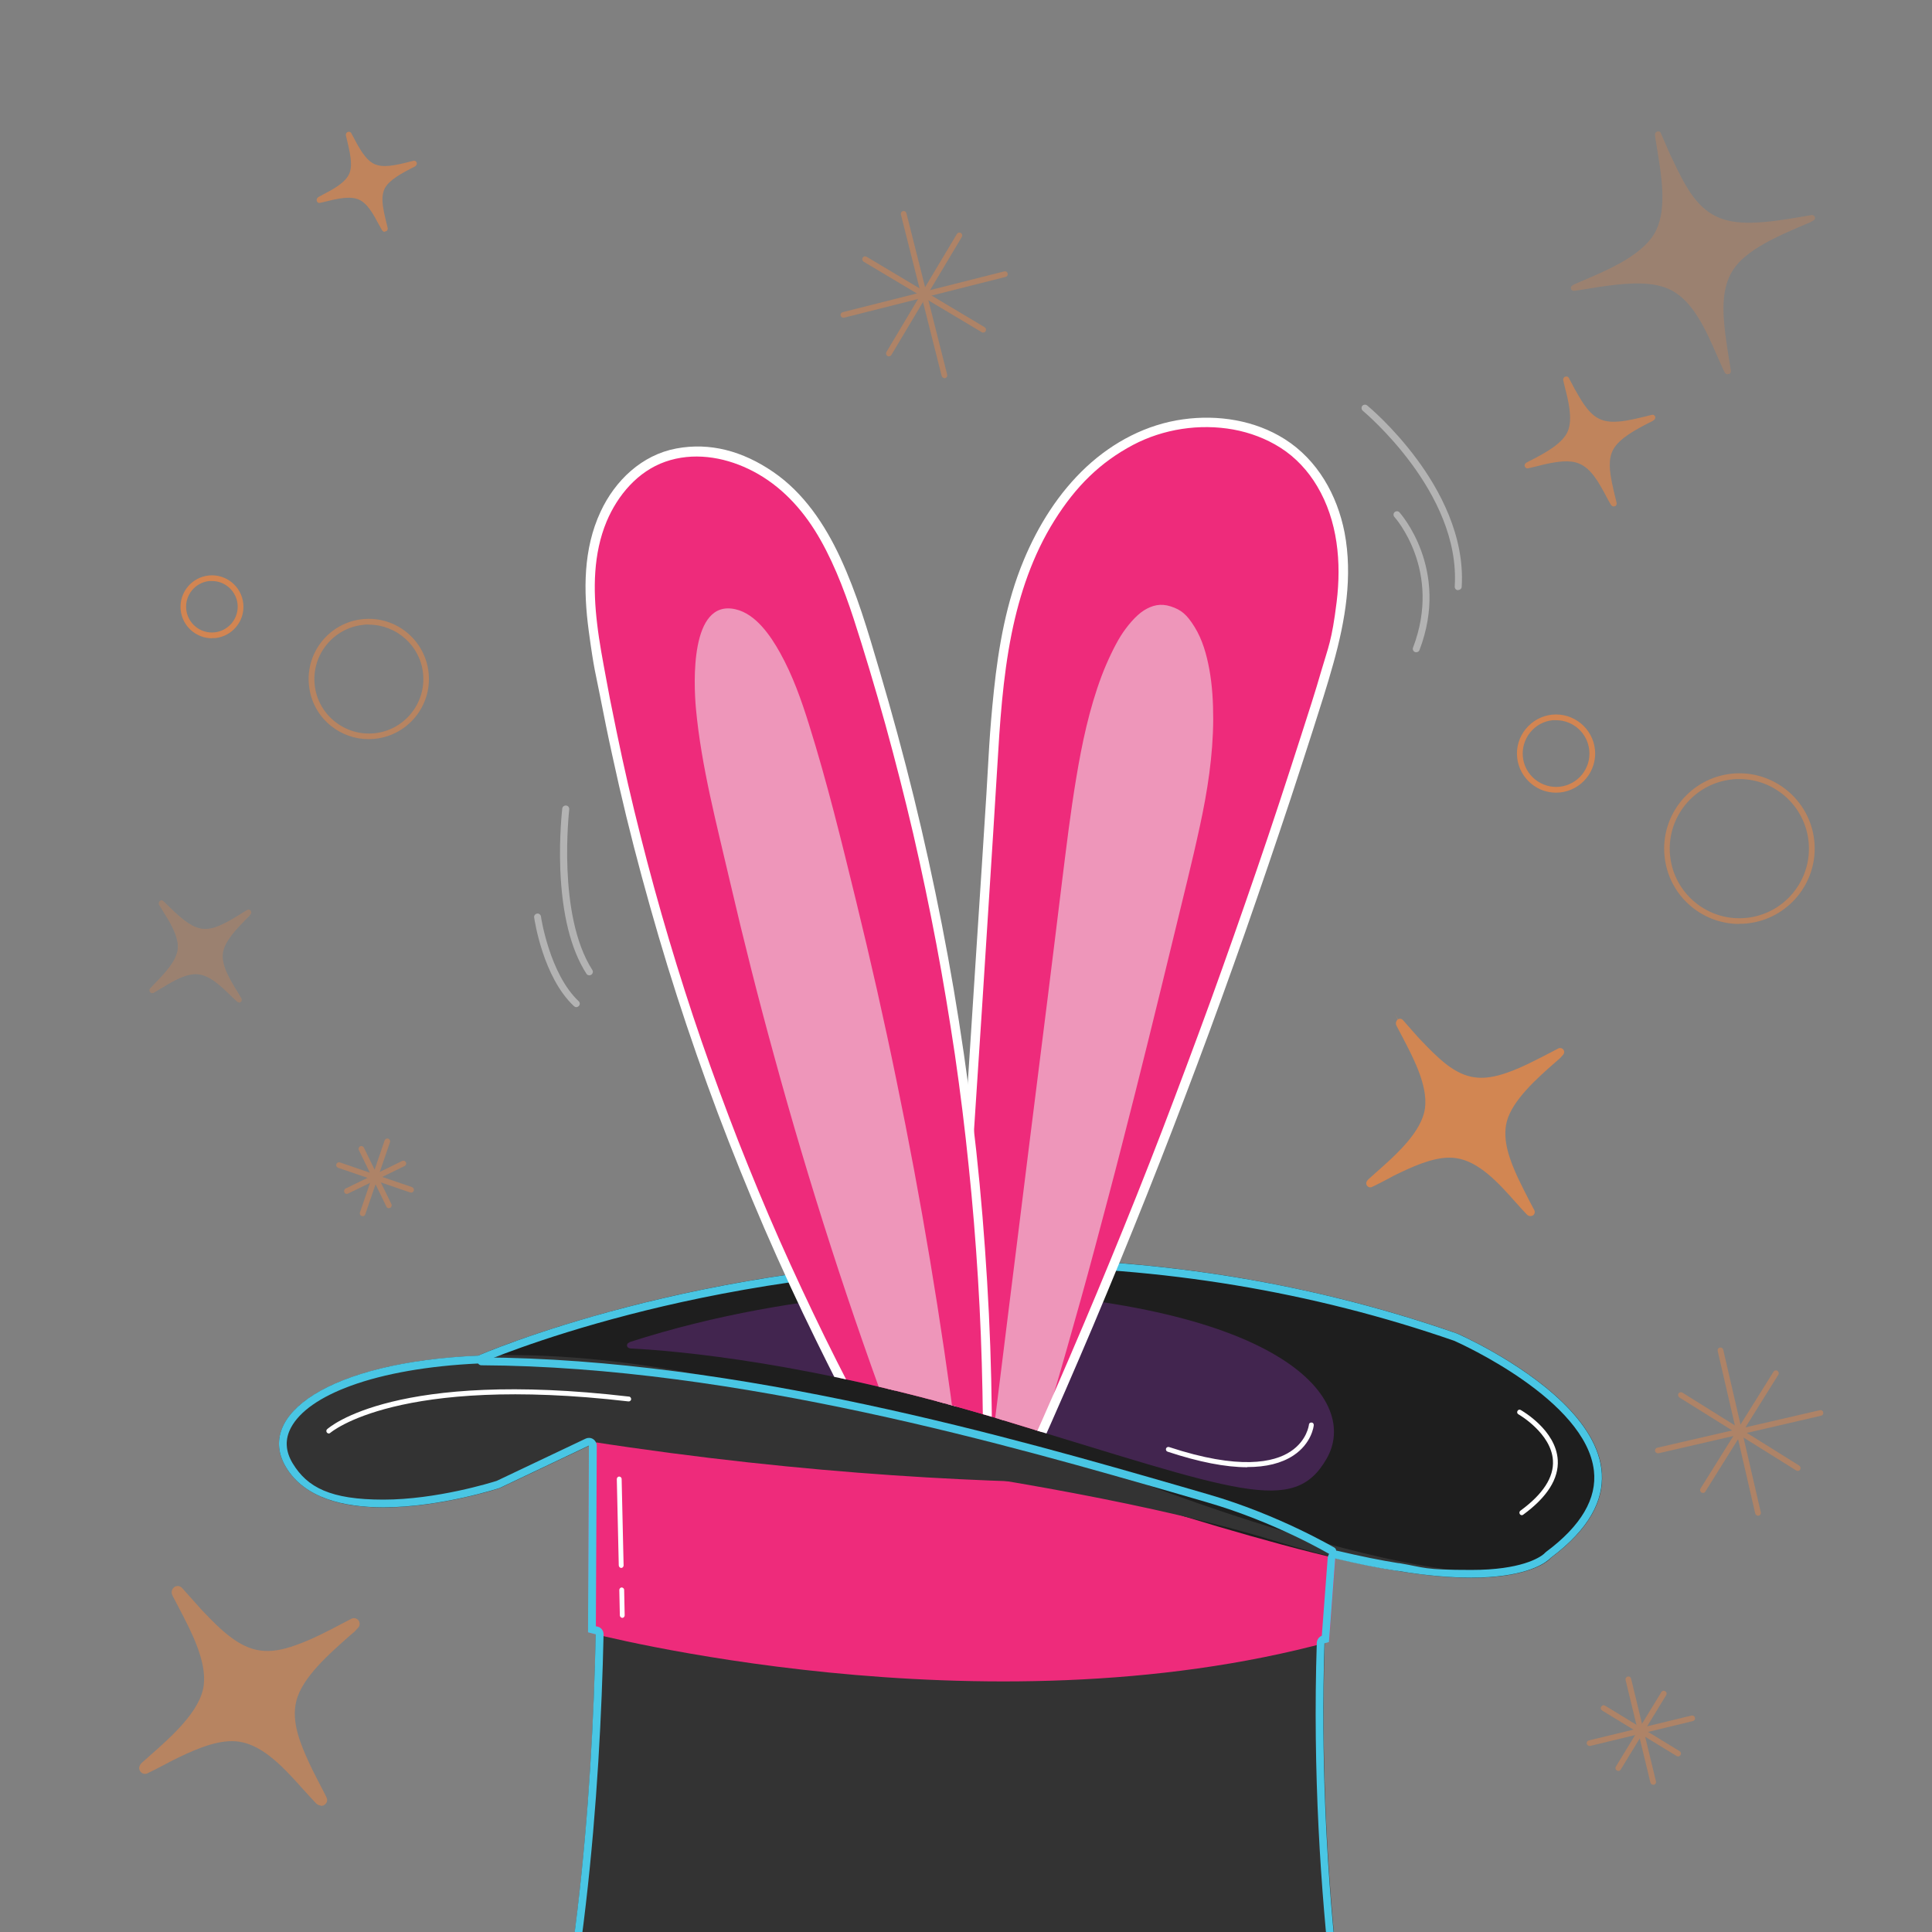
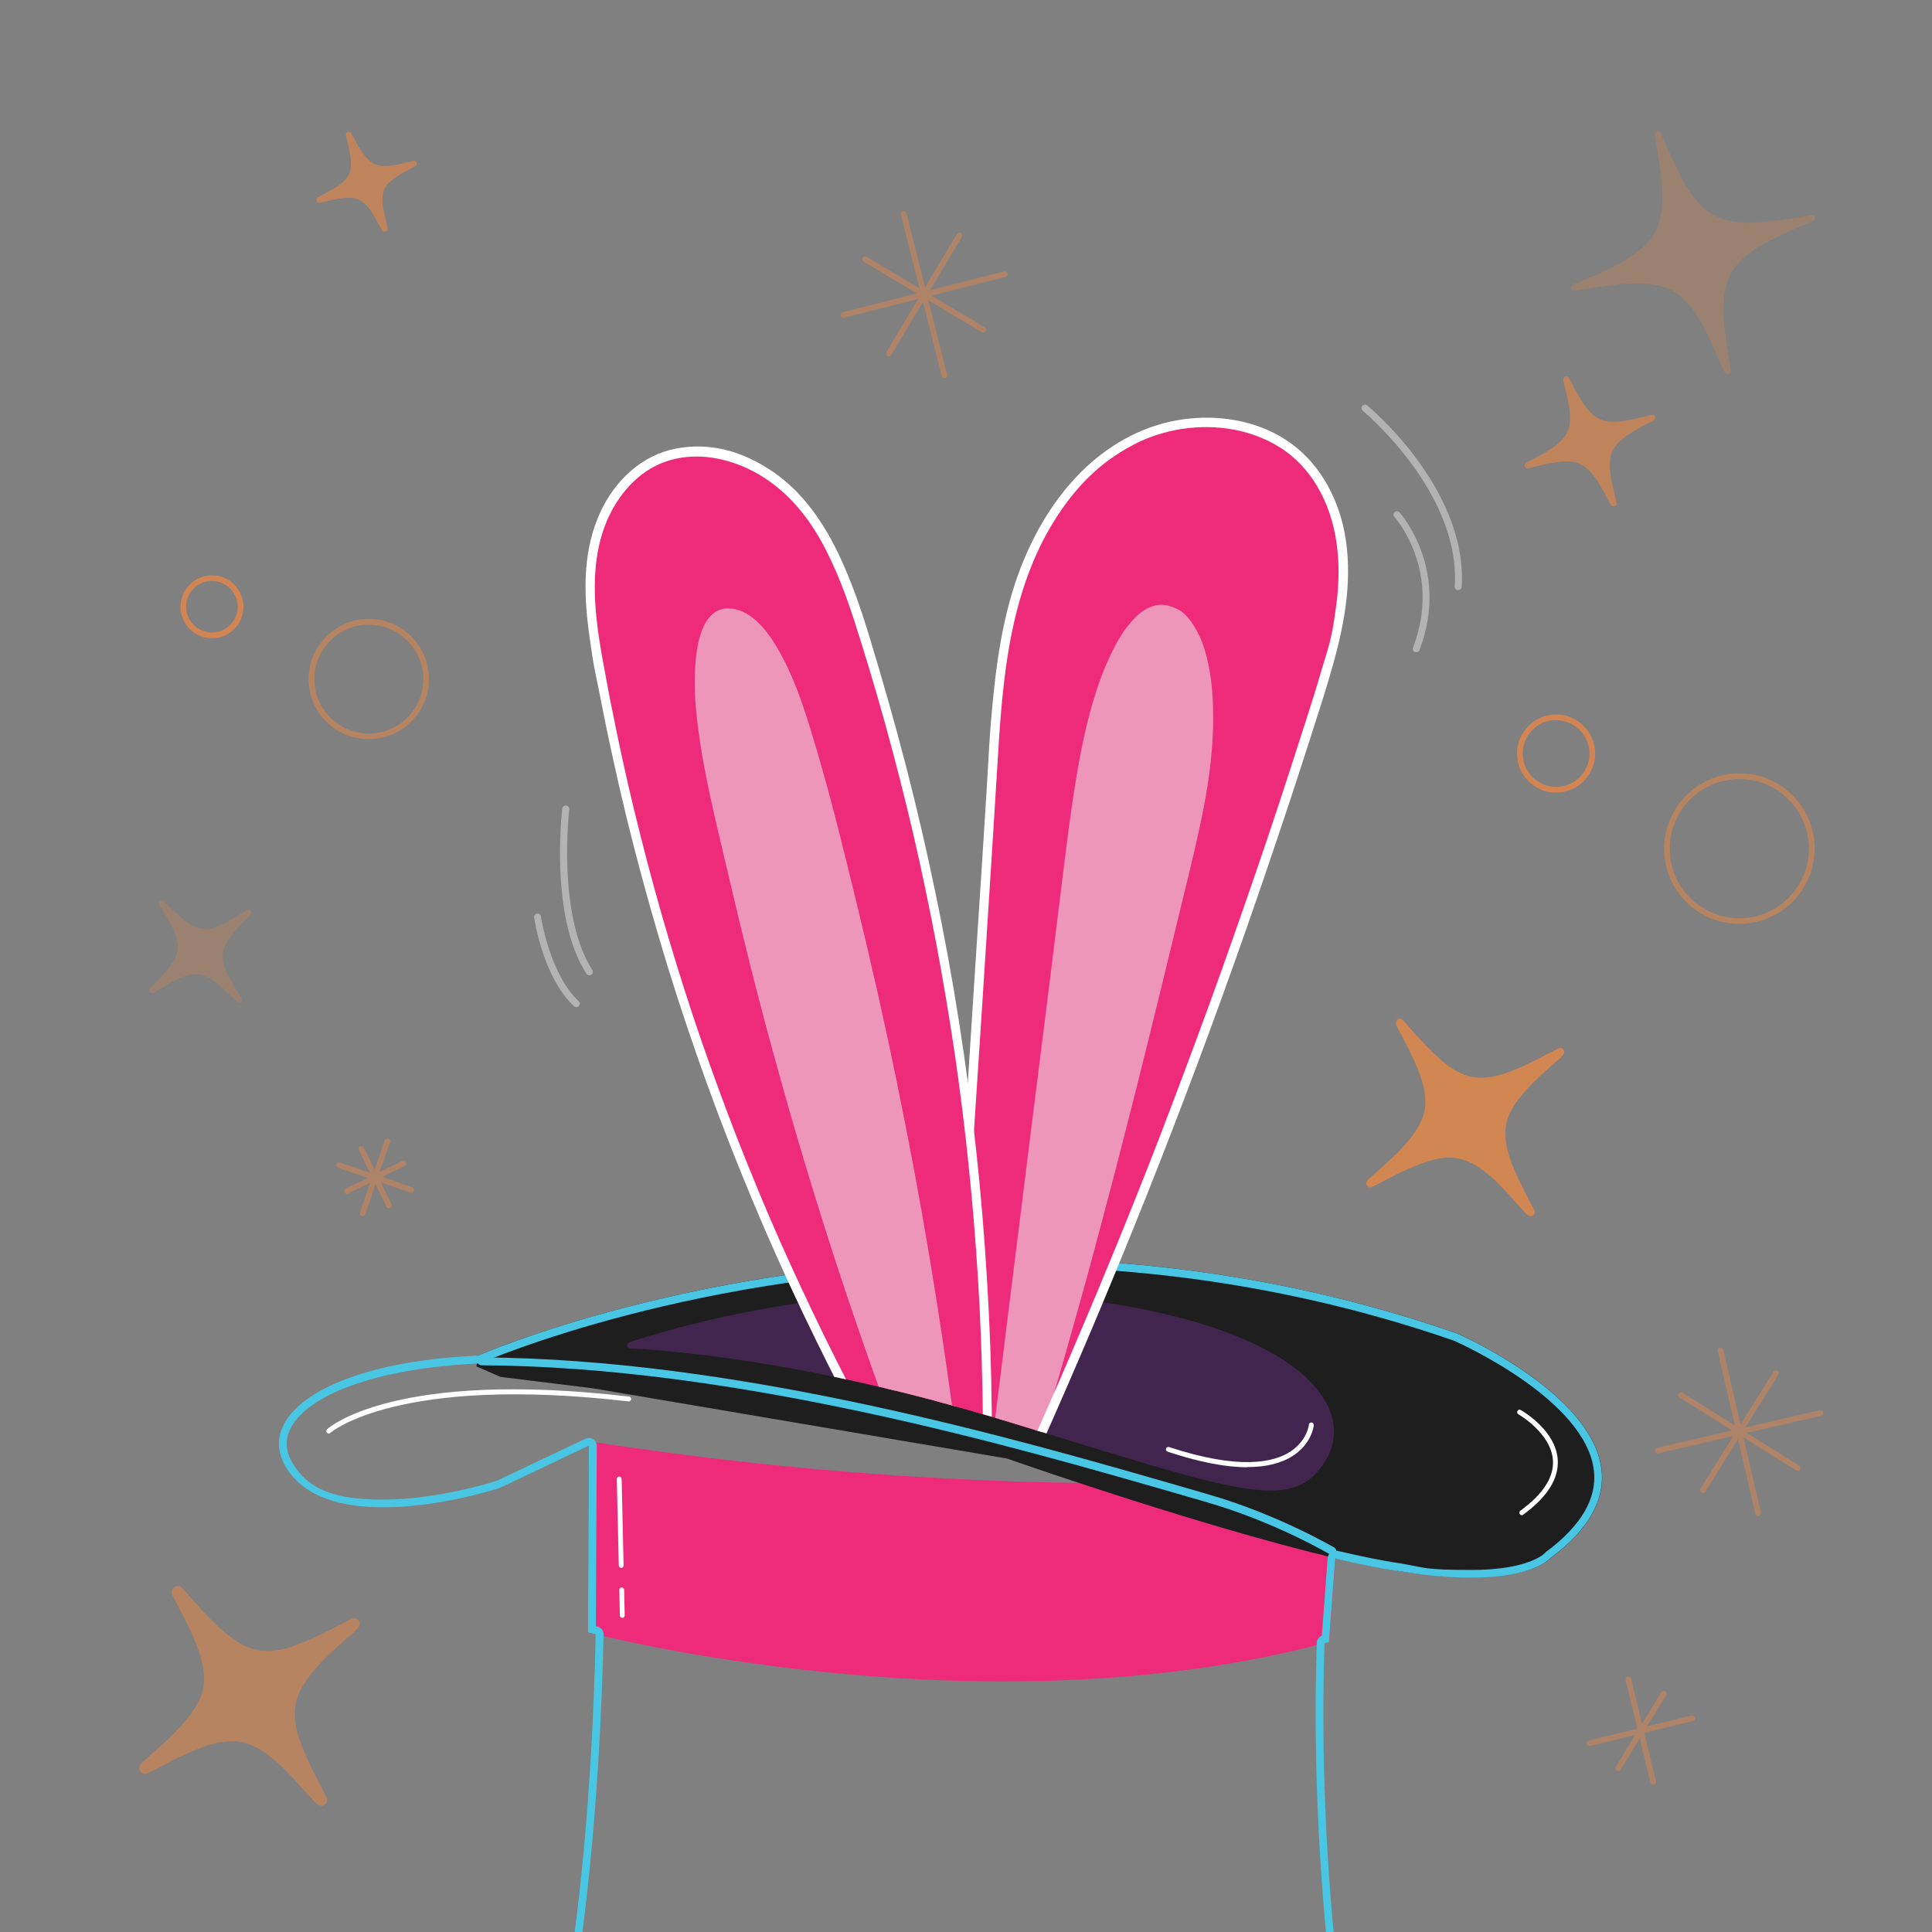
<svg xmlns="http://www.w3.org/2000/svg" id="Bunny_Ears" version="1.1" viewBox="0 0 1080 1080">
  <rect x="0" y="0" width="1080" height="1080" fill="#808080" stroke="none" />
  <defs>
    <style>
      .st0 {
        fill: none;
      }

      .st1 {
        fill: #1e1e1e;
      }

      .st2 {
        fill: url(#radial-gradient);
        opacity: .6;
      }

      .st3 {
        fill: #ee2b7b;
      }

      .st4 {
        clip-path: url(#clippath-1);
      }

      .st5 {
        clip-path: url(#clippath-2);
      }

      .st6 {
        fill: #fff;
      }

      .st7 {
        fill: #ee96ba;
      }

      .st8 {
        opacity: .9;
      }

      .st9 {
        opacity: .8;
      }

      .st10 {
        opacity: .7;
      }

      .st11 {
        opacity: .4;
      }

      .st12 {
        opacity: .6;
      }

      .st13 {
        opacity: .5;
      }

      .st14 {
        opacity: .3;
      }

      .st15 {
        fill: #42254f;
      }

      .st16, .st17, .st18, .st19 {
        fill: #f28740;
      }

      .st17 {
        opacity: .9;
      }

      .st18 {
        opacity: .9;
      }

      .st19 {
        opacity: .6;
      }

      .st20 {
        fill: #49c6e4;
      }

      .st21 {
        fill: #333;
      }

      .st22 {
        clip-path: url(#clippath);
      }
    </style>
    <clipPath id="clippath">
      <rect class="st0" x="-5" y="-5" width="1090" height="1090" />
    </clipPath>
    <clipPath id="clippath-1">
      <rect class="st0" x="52.5" y="-206.9" width="980.7" height="1736.5" />
    </clipPath>
    <radialGradient id="radial-gradient" cx="523.1" cy="1296" fx="523.1" fy="1296" r="697.3" gradientTransform="translate(0 988.6) scale(1 .2)" gradientUnits="userSpaceOnUse">
      <stop offset=".3" stop-color="#13152a" />
      <stop offset=".4" stop-color="#13152a" stop-opacity=".6" />
      <stop offset=".5" stop-color="#13152a" stop-opacity=".2" />
      <stop offset=".6" stop-color="#13152a" stop-opacity="0" />
    </radialGradient>
    <clipPath id="clippath-2">
      <path class="st0" d="M351.9,750.4c-2.2.7-1.7,3.3.6,3.4,26,1.3,102.2,7.9,207.9,40,131.9,40,162.8,53.7,181.2,21.6,7.8-13.5,184.1-424.1,113.6-561.7-96.7-188.8-303-139.8-562.4-122.5,0,0-38,222.7-15.9,402.6,13.3,107.9,111.8,204.6,74.8,216.6Z" />
    </clipPath>
  </defs>
  <g class="st22">
    <g>
      <g class="st4">
        <path class="st2" d="M1019.6,1246.7c-15.4-15.8-34.3-27.1-58.5-34.6-15.8-4.9-31.6-8.5-48.4-11.1-36.1-5.6-73.2-8.3-110-9.2-66.7-1.7-133.6,0-200.3.6-67.9.6-135.8,1.2-203.7,1.9-69.5.7-140.3-1.2-209.2,6.8-15,1.8-29.8,4.4-44.1,8.2-9.1,2.4-17,5.5-23.7,9.6-8.7-3.3-18.2-5.3-28.1-5-15.8.5-34.5,4.3-44.9,13.8-15.2,13.9-28.1,27.1-35.8,44.2-8.5,18.8-5.6,40.9,7.9,58,22.1,27.9,64.4,36.1,104,43,67.8,11.8,137.4,18.7,206.8,22.7,131.7,7.6,264.5,5,396.5,3.6,61.3-.6,125.8.4,184.8-13.8,33.2-8,66.7-20.3,91.6-38.7,19.7-14.6,31-32.5,33.3-53,1.8-16-5.7-34.2-18.3-47.1Z" />
        <g>
          <g>
-             <path class="st21" d="M330,755.7s20.7,279.4-38.6,467.9c-43.9,139.3,249.8,114.9,406,92.7,47-6.7,78.3-52.2,68.4-99-16.2-76.4-39.2-240.4-16.2-408.6" />
            <path class="st3" d="M329.2,805.7c246.9,38.3,420.9,18.1,420.9,18.1l-7.1,94c-194.2,52.7-414.3-5.3-414.3-5.3l.5-106.8Z" />
            <path class="st1" d="M267.3,757.8s257.3-113.3,547.2-12.4c0,0,139.6,60.5,52.5,125.4,0,0-14.4,18.4-86,7.2-71.6-11.2-218.2-62.7-218.2-62.7l-231.2-39.2-51.8-6.4-13.5-5.9,1-6Z" />
-             <path class="st21" d="M279.3,831.9s-93.8,30.8-119.4-11.7c-17.9-29.7,26-60.6,115.3-62.6,38.1-.9,84.3,3.5,137.6,15.4,0,0,140.5,26.3,212.2,50.9,0,0,202.6,80.5,242,47,0,0-24.4,30.5-154.5-9.6-130-40.2-365.5-61.5-365.5-61.5l-67.7,32.1Z" />
            <path class="st15" d="M351.9,750.4c-2.2.7-1.7,3.3.6,3.4,26,1.3,102.2,7.9,207.9,40,131.9,40,162.8,53.7,181.2,21.6,18.4-32-21.4-86.5-197.4-94.1,0,0-93.9-2.9-192.4,29Z" />
            <path class="st6" d="M706.2,1144.7c-.7,0-1.3-.5-1.3-1.2-2.5-19.6-2-27.9-2-28.3,0-.7.7-1.3,1.4-1.3.7,0,1.3.7,1.3,1.4,0,0-.4,8.5,2,27.8,0,.7-.4,1.4-1.2,1.5,0,0-.1,0-.2,0Z" />
            <path class="st6" d="M644.8,1288.2c-.7,0-1.3-.5-1.4-1.2,0-.7.5-1.4,1.2-1.5,32.6-3.1,55.1-14.5,66.7-33.8,19.7-32.7,1.6-77.5,1.4-77.9-.3-.7,0-1.5.7-1.8.7-.3,1.5,0,1.8.7.2.5,18.8,46.5-1.6,80.4-12.1,20.1-35.2,31.9-68.8,35.1,0,0,0,0-.1,0Z" />
            <path class="st6" d="M585.8,1291.5c-.7,0-1.3-.6-1.4-1.3,0-.8.6-1.4,1.3-1.4,7-.3,14.1-.6,21.1-1,.8,0,1.4.5,1.4,1.3,0,.7-.5,1.4-1.3,1.4-7.1.4-14.2.7-21.2,1h0Z" />
            <path class="st6" d="M530.5,1292.6c-63.7,0-108.5-4.8-136.4-9.2-36.6-5.8-52.4-12.2-53.1-12.5-.7-.3-1-1.1-.7-1.8.3-.7,1.1-1,1.8-.7.6.3,65.4,25.9,230.7,20.8.8,0,1.4.6,1.4,1.3,0,.7-.6,1.4-1.3,1.4-15,.5-29.1.7-42.4.7Z" />
            <path class="st6" d="M183.8,801.3c-.4,0-.7-.1-1-.4-.5-.6-.5-1.4,0-1.9,1.5-1.4,38.6-33.5,168.8-18.3.7,0,1.3.8,1.2,1.5,0,.7-.8,1.3-1.5,1.2-129-15-166.3,17.3-166.7,17.6-.3.2-.6.4-.9.4Z" />
            <path class="st6" d="M850.7,847c-.4,0-.8-.2-1.1-.6-.4-.6-.3-1.5.3-1.9,12.6-9.2,18.8-18.7,18.2-28.1-.9-15.2-19.1-25.7-19.3-25.8-.7-.4-.9-1.2-.5-1.9.4-.7,1.2-.9,1.8-.5.8.5,19.7,11.2,20.7,28,.6,10.4-5.9,20.7-19.3,30.5-.2.2-.5.3-.8.3Z" />
            <path class="st6" d="M697.3,820.2c-12.2,0-27.1-2.9-44.6-8.7-.7-.2-1.1-1-.9-1.7.2-.7,1-1.1,1.7-.9,39.4,13,58.7,8.6,67.9,2.5,9.3-6.1,10.3-14.9,10.3-15,0-.7.7-1.3,1.5-1.2.7,0,1.3.7,1.2,1.5,0,.4-1.1,10.2-11.5,17-6.6,4.3-15.1,6.4-25.7,6.4Z" />
          </g>
          <g>
            <path class="st20" d="M562.3,708c87,0,171.3,14,250.6,41.5,3.6,1.6,73.6,33.1,78.1,72.6,1.8,15.5-7.1,30.8-26.6,45.3-.4.3-.5.4-.8.7,0,0-.3.3-.6.6-2.5,2.1-12.9,8.9-40.4,8.9s-25.5-1.3-40.5-3.8h-.2s-.2,0-.2,0c-9.5-1.5-21-3.8-34.1-6.9-.3,0-.7-.1-1-.1-.9,0-1.8.3-2.6.8-1,.8-1.7,1.9-1.8,3.2l-3.3,43.6c-1.6.6-2.7,2.2-2.8,3.9-4.7,145.2,18.2,266.2,25.4,299.9,4.5,21.3,0,43.7-12.4,61.5-12.4,17.8-31,29.2-52.3,32.2-99.5,14.1-169.4,17.1-210.5,17.1s-84.5-3.5-114.6-10.5c-34.4-7.9-58.1-20.4-70.3-37.1-11.2-15.2-13.1-33.7-5.9-56.6,31.3-99.3,40-224.1,41.9-311.2,0-2-1.3-3.8-3.3-4.3-.3,0-.7-.2-1-.2l.5-100.9c0-1.5-.8-2.9-2-3.7-.7-.5-1.5-.7-2.3-.7s-1.3.1-1.9.4l-49.7,23.6c-3.1,1-33.8,10.5-63.4,10.5s-42.5-6.8-50.7-20.3c-4.1-6.8-4.4-13.5-.9-20,4.8-9,16.3-17.1,33.3-23.3,18.8-6.9,43.5-11.2,71.5-12.5.5,0,1.1-.1,1.6-.4.3-.1,31.2-13.6,82.6-26.9,47.4-12.3,122.4-26.9,210.7-26.9M562.3,703.6c-171.9,0-295,54.2-295,54.2h0c-83.9,3.6-124.8,33.5-107.4,62.4,10.4,17.3,32.2,22.4,54.4,22.4,32.1,0,65-10.8,65-10.8l49.9-23.7-.5,104.4s1.5.4,4.3,1.1c-2,94.3-11.4,213.9-41.7,310-27.2,86.5,75.6,109.9,194.9,109.9s151.8-8.7,211.1-17.1c47-6.7,78.3-52.2,68.4-99-12.7-59.5-29.4-172.3-25.3-298.8.8-.2,1.7-.4,2.5-.7l3.5-46.7c12.6,3,24.3,5.4,34.4,6.9.1,0,.2,0,.4,0,16.6,2.8,30.2,3.8,41.2,3.8,28.3,0,39.7-7,43.2-9.9.9-.7,1.3-1.2,1.3-1.2,87.1-64.9-52.5-125.4-52.5-125.4-89.3-31.1-175.6-41.8-252.1-41.8h0Z" />
            <path class="st6" d="M347.3,876.5c-.7,0-1.3-.6-1.4-1.3l-1.1-48.4c0-.7.6-1.4,1.3-1.4.7,0,1.4.6,1.4,1.3l1.1,48.4c0,.7-.6,1.4-1.3,1.4h0Z" />
            <path class="st6" d="M347.9,904.4c-.7,0-1.3-.6-1.4-1.3l-.3-14.3c0-.7.6-1.4,1.3-1.4.7,0,1.4.6,1.4,1.3l.3,14.3c0,.7-.6,1.4-1.3,1.4h0Z" />
            <path class="st20" d="M744.7,869.3c-.4,0-.8,0-1.1-.3-.3-.2-30.7-18.2-69.2-29.3-4.8-1.4-9.7-2.8-14.8-4.3-92.5-26.7-247.3-71.5-390.5-72.2-1.2,0-2.2-1-2.2-2.2,0-1.2,1-2.2,2.2-2.2h0c143.7.7,298.9,45.5,391.7,72.3,5.1,1.5,10.1,2.9,14.8,4.3,39.1,11.3,70,29.6,70.3,29.7,1,.6,1.4,2,.7,3-.4.7-1.1,1.1-1.9,1.1Z" />
          </g>
        </g>
      </g>
      <g class="st5">
        <g>
          <path class="st3" d="M530.8,805.4c4.8-79.2,19.2-296.6,24-375.8,2.1-34.8,4.3-70.1,15.2-103.2,10.9-33.1,31.8-64.4,62.8-80.3,31-16,72.8-13.2,96.7,12.2,16,17,22.1,41.5,21.4,64.9-.7,23.4-7.6,46.1-14.6,68.4-45.3,144.1-97.2,282.9-159.1,420.6l-46.4-6.8Z" />
          <g>
            <path class="st7" d="M557.2,807.1c8.2-66.8,31.2-249.9,39.4-316.7,3.6-29.3,7.3-59.1,13.9-85.8,6.6-26.7,16.6-50.6,28.9-60.1,12.3-9.5,26.9-1.6,33.3,23.2,4.3,16.6,4.4,38.3,2.3,58.1-2.2,19.8-6.5,38.2-10.8,56.3-27.9,116.6-53.6,221.2-86.9,330.2l-20-5.2Z" />
            <path class="st7" d="M559.4,807.1c2.5-20.6,5.1-41.2,7.7-61.8,3.4-27.3,6.8-54.5,10.2-81.8,3.5-28.1,7-56.2,10.5-84.3,2.9-23.6,5.9-47.1,8.8-70.7,4-32.3,7.3-64.8,14.4-96.6,3.9-17.5,8.9-35.3,17.9-50.9,4.8-8.4,13.5-21.3,24.8-17.6,5.5,1.8,9.3,6.9,11.9,11.7,3.9,7.3,5.9,15.7,7,23.9,2.8,19.1,1.5,38.9-1.4,57.9s-8,39.3-12.7,58.7c-4.8,20-9.6,39.9-14.5,59.8-9.4,38.4-19,76.7-29.1,114.9-10,38-20.5,75.9-31.7,113.5-2.7,9.2-5.5,18.5-8.3,27.7l2.7-1.6c-6.7-1.7-13.4-3.5-20-5.2s-4,3.6-1.2,4.3c6.7,1.7,13.4,3.5,20,5.2s2.4-.4,2.7-1.6c5.8-19.1,11.5-38.3,17-57.6s10.8-38.1,15.9-57.3,10.3-38.5,15.2-57.8c5-19.4,9.9-38.9,14.7-58.3,4.9-19.9,9.8-39.8,14.6-59.7,4.8-20,9.9-39.9,14.2-59.9,4.3-19.7,7.4-39.7,7.5-59.9,0-9.4-.5-18.9-2.2-28.1-1.5-8.1-3.8-16.4-8.2-23.5s-7.5-9.6-13.3-11.5-10.5-.6-15,2.2-9.6,8.9-13,14.3-7.8,14.7-10.7,22.4c-6.9,18.4-11,37.8-14.2,57.2-3.2,19.1-5.5,38.4-7.9,57.6s-2.3,19-3.5,28.5c-1.5,11.8-2.9,23.7-4.4,35.5-1.7,13.5-3.4,27-5.1,40.6-1.8,14.3-3.6,28.7-5.4,43s-3.6,28.9-5.4,43.4-3.5,27.7-5.2,41.6-3.1,25.2-4.7,37.8c-1.3,10.5-2.6,21-3.9,31.4s-1,8.2-1.5,12.4,1.1,2.2,2.2,2.2,2.1-1,2.2-2.2Z" />
          </g>
          <path class="st6" d="M533.4,805.4c.7-11.9,1.5-23.8,2.2-35.7s1.9-30.1,2.9-45.2c1.1-17.2,2.2-34.4,3.3-51.7,1.2-18.4,2.4-36.7,3.6-55.1,1.2-18.3,2.4-36.6,3.6-54.9s2.2-34.5,3.3-51.7c1-15.2,1.9-30.3,2.9-45.5.7-11.9,1.5-23.8,2.2-35.6,1.5-25.4,3.1-50.9,8.1-75.8,4.5-22.2,11.8-43.9,23.9-63.2s25.7-32.6,44-42.3c16.9-8.9,37.1-12,56-8.6,9.3,1.7,18.4,5.1,26.4,10.2,8.5,5.4,15.4,12.9,20.5,21.5,11.5,19.3,13.6,42.6,10.9,64.6s-4.8,25.6-8.4,38c-3.6,12.5-7.6,24.8-11.6,37.2-8,24.9-16.1,49.7-24.6,74.4-8.4,24.5-17,49-25.8,73.3-8.9,24.4-18,48.7-27.3,73-9.3,24.2-18.9,48.2-28.8,72.2-9.9,24.1-20.1,48.1-30.5,72-5,11.5-10.1,23-15.3,34.5l3-1.2c-13.6-2-27.2-4-40.7-6s-3.8-.6-5.7-.8-2.8.3-3.2,1.8.4,3,1.8,3.2c13.6,2,27.2,4,40.7,6s3.8.6,5.7.8,2.5,0,3-1.2c10.8-24,21.3-48.2,31.6-72.5,10.2-24.2,20.2-48.5,29.9-72.9,9.7-24.3,19.1-48.8,28.3-73.3,9.2-24.5,18.1-49.2,26.8-73.9,8.7-24.9,17.2-49.9,25.5-74.9,4.1-12.5,8.2-25.1,12.2-37.6,4-12.6,8.1-25.1,11.6-37.8,6.6-23.7,10.9-48.6,6.2-73.1-4.1-20.9-15.1-40.5-33.4-52.1-16.7-10.6-37.4-13.8-56.8-11.1-20.4,2.8-39,12.6-54,26.5-15.6,14.5-27.1,32.9-35.2,52.4-9.6,23.1-14,48-16.6,72.7s-3,38.7-4.2,58-1.7,27.2-2.6,40.8-2.1,32.8-3.2,49.2c-1.2,18.1-2.3,36.2-3.5,54.2-1.2,18.7-2.4,37.3-3.6,56-1.2,18.1-2.3,36.2-3.5,54.4s-2.1,33-3.2,49.4-1.7,27.5-2.6,41.2-.7,10.7-1,16,5,3.4,5.2,0Z" />
          <path class="st3" d="M551.9,807.8c.2-153.9-23.3-307.8-69.6-454.6-8.7-27.5-18.7-55.7-38.7-76.5-20-20.8-52.8-32-78.5-18.9-19,9.6-30.4,30.4-33.8,51.4-3.4,21-.1,42.5,3.7,63.4,27.4,150.6,78.1,294.9,151.4,429.2l65.5,6Z" />
          <g>
            <path class="st7" d="M530.8,805.4c-16.3-126.9-41.4-250.8-75-373.9-6.3-23.1-13.2-46.8-23.2-64.7-10-18-23.9-28.6-32.5-19-6.3,7.1-8.5,23.8-7.6,40.9.9,17.2,4.5,35,8.2,52.4,26.7,125.3,61.7,246.5,104.5,360.4l25.7,3.8Z" />
            <path class="st7" d="M534.8,805.4c-8.7-67.6-19.9-134.9-33.7-201.6-6.9-33.7-14.5-67.3-22.7-100.8-8-32.7-16-65.6-26.1-97.8-4.3-13.8-9.2-27.7-16.3-40.4-5.3-9.5-13.5-21.6-24.8-24.2-25.6-5.9-23.4,41.6-22.2,55.2,3,32.7,11.7,65.2,19.1,97.2,7.6,32.7,15.8,65.2,24.7,97.5,19.6,71.7,42.4,142.6,68.5,212.2.5,1.2,1.4,2.6,2.8,2.8,8.6,1.3,17.1,2.5,25.7,3.8s7.2-6.9,2.1-7.7c-8.6-1.3-17.1-2.5-25.7-3.8l2.8,2.8c-44-117.2-78.5-238-104.5-360.4-3.3-15.4-6.5-30.9-7.7-46.7s-2-28.8,4.4-40.2,20.6,3.7,25.1,10.8c8.1,12.5,13.2,26.9,17.6,41,9.6,30.1,17.1,61,24.7,91.6,7.7,31,14.9,62.2,21.5,93.4,15.1,71.3,27.4,143.1,36.7,215.4.6,5,8.6,5.1,7.9,0Z" />
          </g>
          <path class="st6" d="M554.5,807.8c0-24.5-.5-48.9-1.7-73.3-1.2-24.3-2.9-48.6-5.2-72.8-2.3-24.3-5.3-48.5-8.8-72.6-3.5-24.2-7.6-48.3-12.3-72.3-4.7-23.9-9.9-47.7-15.7-71.3-5.8-23.6-12.2-47.1-19.1-70.5s-12.6-43-22-63.3c-8.6-18.5-20.4-36.2-37.5-47.9s-35.3-16.6-54.1-13.1c-19.3,3.6-34.3,17.9-42.4,35.4-9.7,20.8-9.6,44.1-6.6,66.5s3.9,23.9,6.2,35.8c2.2,11.3,4.5,22.7,7,34,4.9,22.7,10.4,45.3,16.5,67.8s12.5,44.5,19.6,66.5c7.1,22,14.7,43.8,22.8,65.4,8.2,21.7,16.9,43.3,26.1,64.6,9.2,21.2,18.9,42.3,29.1,63s10.4,20.8,15.8,31.2,5.4,10.2,8.1,15.3,1.3,2.4,2,3.6,1.3,3.2,2.5,4.1,1.2.5,1.9.6c8.4.9,16.9,1.6,25.3,2.3s22.6,2.1,33.9,3.1c2,.2,4,.4,6,.6s2.6-1.3,2.6-2.6-1.2-2.5-2.6-2.6c-7.4-.7-14.8-1.4-22.2-2-11.7-1.1-23.5-2.2-35.2-3.2s-5.4-.5-8.1-.7l2.3,1.3c-9.6-17.5-18.8-35.3-27.6-53.2-8.8-18-17.3-36.1-25.4-54.4s-15.6-36.5-22.9-55c-7.2-18.5-14.1-37.2-20.6-56-6.5-18.8-12.5-37.7-18.2-56.8s-11-38.5-15.9-57.9c-4.9-19.3-9.4-38.8-13.4-58.3s-4-19.6-5.8-29.4c-1.9-10.3-3.9-20.6-5.1-31-2.3-19.2-2.2-39.2,5.3-57.2,6.2-14.7,17.4-28,32.8-33.4s32.1-2.8,46.4,4c15.6,7.4,27.8,19.6,37,34.1s16.3,32.5,21.9,49.7,12.2,39.2,17.7,59c5.6,20.3,10.8,40.7,15.6,61.2,4.7,20.4,9,40.9,12.9,61.5s7.3,41.3,10.4,62c3,20.7,5.6,41.5,7.7,62.3,2.2,20.9,3.9,41.9,5.2,63,1.3,20.9,2.1,41.9,2.5,62.8s.3,20.3.3,30.5c0,3.4,5.2,3.4,5.2,0Z" />
        </g>
      </g>
      <g class="st11">
        <path class="st6" d="M791.7,364.6c-.2,0-.5,0-.7-.1-1-.4-1.5-1.5-1.1-2.5,16.4-43-10.1-72.7-10.4-73-.7-.8-.7-2,.1-2.7.8-.7,2-.7,2.7.1.3.3,28.5,31.7,11.2,77-.3.8-1,1.2-1.8,1.2Z" />
        <path class="st6" d="M815.1,329.9s0,0-.1,0c-1.1,0-1.9-1-1.8-2.1,3.4-52.7-50.9-97.7-51.4-98.2-.8-.7-.9-1.9-.3-2.7.7-.8,1.9-.9,2.7-.3.6.5,14.2,11.7,27.7,29.9,12.5,16.8,27,42.9,25.2,71.5,0,1-.9,1.8-1.9,1.8Z" />
        <path class="st6" d="M329.4,545.2c-.6,0-1.3-.3-1.6-.9-8.7-13.5-13.6-33.2-14.6-58.4-.7-18.7,1.1-33.7,1.1-33.9.1-1.1,1.1-1.8,2.2-1.7,1.1.1,1.8,1.1,1.7,2.2,0,.6-6.9,58.8,12.9,89.7.6.9.3,2.1-.6,2.7-.3.2-.7.3-1,.3Z" />
        <path class="st6" d="M322.2,563c-.5,0-.9-.2-1.3-.5-17.4-16.2-22.1-48.3-22.3-49.6-.2-1.1.6-2,1.6-2.2,1.1-.2,2,.6,2.2,1.6,0,.3,4.8,32.1,21.1,47.4.8.7.8,2,0,2.7-.4.4-.9.6-1.4.6Z" />
      </g>
    </g>
  </g>
  <g class="st9">
    <g class="st14">
      <path class="st16" d="M1012.9,121.7l-2.3,1.3c-13.6,5.9-35.2,14.3-43.4,27.1-6.8,10.5-5.9,24.3-4.6,36.3.8,7.1,2.1,14.2,3.2,21.2-.4,0-.5-.3-.6-.6-7.3-15.3-14.6-38.4-30.8-46.5-10.4-5.2-24.5-3.9-35.8-2.5-6.4.8-12.7,2.1-19,2.9,0-.1.6-.5.8-.5,15.1-6.6,39.5-15.5,46.8-31.3,7.1-15.1,1.8-37.5-.6-53.4,0-.3-.1-.6.2-.8l5.4,12.4c3.5,7.3,6.9,14.8,11.5,21.6,9.1,13.2,19.3,17.4,35.1,17.1,11.4-.3,22.8-2.4,34-4.2Z" />
      <path class="st16" d="M965.8,209.2c-.6,0-1.4-.2-1.9-1.4-1.4-2.9-2.7-5.9-4.1-9.1-6.2-14.2-13.3-30.4-26-36.7-9.5-4.7-22.4-3.9-34.9-2.3-3.1.4-6.3.9-9.4,1.4-3.1.5-6.4,1.1-9.6,1.5-.8,0-1.5-.4-1.7-1.1-.5-1.5,1.2-2.2,1.7-2.5,1.6-.7,3.3-1.4,5.1-2.2,14.6-6.2,34.6-14.8,40.9-28.3,5.9-12.5,2.8-30.8.4-45.4-.4-2.5-.8-4.8-1.1-7.1-.3-1.5.5-2.2,1-2.4.4-.2.9-.2,1.3-.1s.8.5.9.9l5.4,12.4,1.2,2.4c3,6.4,6.2,13,10.2,18.9,8.4,12.1,17.9,16.7,33.8,16.4,9.5-.2,19.2-1.8,28.5-3.4,1.7-.3,3.5-.6,5.2-.9.8-.1,1.5.3,1.8,1.1.3.7,0,1.5-.7,1.9l-2.3,1.3s0,0-.1,0c-1,.4-2,.9-3.1,1.3-13.6,5.8-32.3,13.7-39.6,25.2-6.5,10.2-5.7,23.5-4.3,35.2.6,5,1.4,10.1,2.2,15,.3,2,.7,4.1,1,6.1,0,.4,0,.9-.3,1.2-.3.4-.7.6-1.1.6,0,0-.1,0-.2,0ZM915.1,155.2c7.3,0,14.2,1,20.1,3.9,13.6,6.8,20.9,23.2,27.3,37.8-.6-3.4-1.1-6.9-1.5-10.4-1.4-12.3-2.3-26.3,4.8-37.3,6.9-10.7,22.3-18.3,35.5-24-7.4,1.2-14.9,2.2-22.4,2.3-17.2.4-27.4-4.6-36.5-17.7-4.2-6.1-7.4-12.8-10.5-19.3l-1.2-2.5-.8-1.8c2.3,14.4,4.5,31.2-1.3,43.6-6.1,13.1-23.2,21.5-37.6,27.7,2.4-.4,4.8-.8,7.3-1.1,5.5-.7,11.2-1.2,16.6-1.2Z" />
    </g>
    <g class="st14">
      <path class="st16" d="M139,510l-.8,1c-5.2,5.3-13.5,13.3-14.9,20.8-1.1,6.2,1.9,12.3,4.8,17.6,1.7,3.1,3.7,6.1,5.5,9.2-.2,0-.3,0-.4-.1-6.3-5.7-14.1-15-23.1-15.6-5.8-.4-12.1,2.9-17,5.7-2.8,1.6-5.4,3.4-8.2,5,0,0,.2-.3.3-.4,5.7-5.9,15.3-14.7,15.6-23.4.4-8.3-6.4-17.7-10.5-24.6,0-.1-.2-.3,0-.4l4.8,4.7c3,2.7,6,5.5,9.4,7.8,6.7,4.4,12.3,4.4,19.5,1.2,5.2-2.3,10-5.5,14.9-8.5Z" />
      <path class="st16" d="M133.6,560.3c-.4,0-.9-.1-1.3-.6-1.2-1.1-2.4-2.2-3.6-3.4-5.5-5.3-11.7-11.3-18.5-11.7-5.1-.3-10.7,2.4-16.1,5.5-1.4.8-2.7,1.6-4,2.4-1.4.8-2.8,1.7-4.2,2.5-.7.4-1.5.2-2-.4-.2-.3-.9-1.3.4-2.5.6-.6,1.3-1.3,1.9-2,5.5-5.6,12.9-13.2,13.2-20.3.3-6.7-4.5-14.4-8.4-20.6-.7-1.1-1.3-2.1-1.9-3.1-.7-1.1-.1-2,0-2.2.3-.3.7-.6,1.1-.6.4,0,.9.1,1.2.5l5.8,5.6c2.6,2.4,5.3,4.8,8.2,6.7,6,3.9,10.9,4.2,18,1,4.3-1.9,8.4-4.5,12.4-7,.8-.5,1.5-.9,2.3-1.4.7-.4,1.5-.3,2,.3.5.6.5,1.4,0,2.1l-.8,1s0,0-.1.1l-1.2,1.2c-5.1,5.2-12.1,12.3-13.3,18.8-1,5.7,1.9,11.5,4.7,16.6,1.2,2.2,2.6,4.4,3.9,6.5.5.9,1.1,1.8,1.6,2.7.2.4.3.8.2,1.3s-.4.8-.8,1c-.1,0-.5.2-.9.2ZM109.3,541.3c.4,0,.7,0,1.1,0,6.1.4,11.5,4.3,16.3,8.6-3-5.5-6-11.8-4.9-18.4.9-4.9,4.4-9.9,8.3-14.3-1.7,1-3.5,1.9-5.3,2.6-8,3.6-14.1,3.2-21-1.3-2.3-1.5-4.4-3.2-6.3-4.9,2.9,5.2,5.3,10.8,5.1,16.2-.3,5.8-4.2,11.6-8.6,16.5,5-2.7,10.2-5.1,15.3-5.1Z" />
    </g>
    <g class="st10">
      <path class="st16" d="M923.7,233.4l-1.2.8c-7.1,3.7-18.3,9.2-22.2,16.4-3.2,6-2.1,13.3-.9,19.7.7,3.8,1.7,7.5,2.6,11.3-.2,0-.3-.1-.3-.3-4.6-7.9-9.5-20-18.5-23.6-5.8-2.3-13.3-1.1-19.3.2-3.4.7-6.7,1.7-10.1,2.4,0,0,.3-.3.4-.3,7.8-4.2,20.5-10,23.8-18.8,3.1-8.4-.7-20.2-2.6-28.7s-.1-.3,0-.4l3.4,6.4c2.2,3.8,4.3,7.7,7.1,11.1,5.5,6.7,11.1,8.5,19.6,7.7,6.1-.6,12.1-2.3,18.1-3.7Z" />
      <path class="st16" d="M902.1,283.1c-.5,0-1.2-.2-1.7-1.1-.9-1.5-1.7-3-2.6-4.7-3.9-7.3-8.3-15.5-15.2-18.2-5.1-2.1-11.9-1.1-18.4.3-1.6.3-3.3.8-4.9,1.2-1.7.4-3.4.8-5.1,1.2-.8.2-1.5-.3-1.8-1-.2-.4-.4-1.5,1.1-2.3.8-.5,1.7-.9,2.7-1.4,7.5-3.9,17.7-9.3,20.4-16.5,2.5-6.8.2-16.3-1.8-24-.3-1.3-.6-2.6-.9-3.8-.3-1.3.5-2,.8-2.1.4-.2.8-.3,1.3-.2.4.1.8.4,1,.8l3.4,6.4.7,1.2c1.9,3.3,3.8,6.7,6.2,9.6,4.9,6,9.8,7.9,18.2,7.1,5-.5,10.1-1.8,15.1-3,.9-.2,1.8-.5,2.8-.7.8-.2,1.5.2,1.8.9.3.7,0,1.5-.6,2l-1.2.8s0,0-.1,0l-1.6.8c-7,3.6-16.5,8.6-19.9,14.9-3,5.5-1.9,12.5-.7,18.6.5,2.6,1.2,5.3,1.8,7.9.3,1.1.5,2.2.8,3.3.1.4,0,.9-.2,1.3s-.6.6-1.1.7c0,0-.2,0-.3,0ZM875.6,254.7c2.9,0,5.7.4,8.3,1.4,6.3,2.5,10.6,8.6,14.1,14.9,0-.1,0-.3,0-.4-1.3-6.6-2.4-14.3,1.1-20.7,2.6-4.9,8.2-8.9,13.8-12.2-2.3.5-4.7.9-7,1.1-9.4,1-15.5-1.4-21-8.2-2-2.5-3.7-5.1-5.2-7.8,1.4,6.5,2.1,13.3,0,18.9-2.3,6.1-8.5,10.7-14.8,14.4,3.6-.7,7.3-1.3,10.8-1.3Z" />
    </g>
    <g class="st10">
      <path class="st16" d="M231.5,91.6l-.9.6c-5.4,2.8-13.8,6.9-16.8,12.4-2.4,4.5-1.6,10.1-.7,14.9s1.3,5.7,2,8.5c-.2,0-.2-.1-.3-.2-3.5-6-7.2-15.1-14-17.9-4.4-1.8-10.1-.8-14.6.1-2.6.5-5.1,1.3-7.6,1.8,0,0,.2-.2.3-.2,5.9-3.2,15.5-7.6,18-14.2,2.4-6.4-.5-15.3-2-21.7,0-.1,0-.2,0-.3l2.6,4.9c1.7,2.9,3.3,5.8,5.4,8.4,4.1,5.1,8.4,6.5,14.8,5.8,4.6-.5,9.2-1.7,13.7-2.8Z" />
      <path class="st16" d="M215.1,129.6c-.6,0-1.2-.3-1.6-1-.6-1.1-1.3-2.3-2-3.6-2.9-5.4-6.2-11.6-11.3-13.6-3.8-1.5-8.8-.8-13.7.2-1.2.3-2.5.6-3.7.9-1.3.3-2.6.6-3.9.9-.8.2-1.5-.2-1.8-1,0-.2-.5-1.4,1-2.3.6-.3,1.3-.7,2-1.1,5.6-2.9,13.3-6.9,15.3-12.3,1.9-5,0-12.2-1.3-17.9-.2-1-.5-1.9-.7-2.9-.3-1.2.5-1.9.7-2,.4-.2.8-.3,1.3-.2.4.1.8.4,1,.8l3.1,5.8c1.4,2.5,2.9,5,4.7,7.2,3.6,4.4,7.2,5.8,13.4,5.2,3.8-.4,7.6-1.3,11.4-2.3l2.1-.5c.8-.2,1.5.2,1.8.9.3.7,0,1.5-.6,2l-.9.6s0,0-.1,0l-1.2.6c-5.2,2.7-12.4,6.5-14.9,11.1-2.2,4.1-1.4,9.3-.5,13.8.4,2,.9,4,1.4,6,.2.8.4,1.7.6,2.5.1.4,0,.9-.2,1.3-.2.4-.6.6-1.1.7,0,0-.2,0-.3,0ZM195.1,107.3c2.3,0,4.4.3,6.4,1.1,4.2,1.7,7.3,5.5,9.8,9.5-.8-4.6-1.2-9.7,1.2-14.1,1.7-3.3,5.1-6,8.8-8.3-1.1.2-2.1.3-3.2.4-7.3.7-11.9-1.1-16.2-6.4-1.1-1.3-2-2.7-2.9-4.1.7,4.3,1,8.7-.4,12.4-1.5,4.1-5.4,7.3-9.6,10,2.1-.4,4.2-.6,6.2-.6ZM196.5,75.2s0,0,0,0c0,0,0,0,0,0Z" />
    </g>
    <g class="st13">
      <path class="st16" d="M926.8,812.4c-.7,0-1.4-.5-1.6-1.2-.2-.9.3-1.7,1.2-1.9l90.9-21c.9-.2,1.7.3,1.9,1.2.2.9-.3,1.7-1.2,1.9l-90.9,21c-.1,0-.2,0-.4,0Z" />
      <path class="st16" d="M982.8,847.3c-.7,0-1.4-.5-1.6-1.2l-21-90.9c-.2-.9.3-1.7,1.2-1.9.9-.2,1.7.3,1.9,1.2l21,90.9c.2.9-.3,1.7-1.2,1.9-.1,0-.2,0-.4,0Z" />
      <path class="st16" d="M1004.9,822.2c-.3,0-.6,0-.8-.2l-65.3-40.8c-.7-.5-1-1.5-.5-2.2.5-.8,1.5-1,2.2-.5l65.3,40.8c.7.5,1,1.5.5,2.2-.3.5-.8.8-1.4.8Z" />
      <path class="st16" d="M951.9,834.5c-.3,0-.6,0-.8-.2-.7-.5-1-1.5-.5-2.2l40.8-65.3c.5-.8,1.5-1,2.2-.5.7.5,1,1.5.5,2.2l-40.8,65.3c-.3.5-.8.8-1.4.8Z" />
    </g>
    <g class="st13">
      <path class="st16" d="M471.5,177.6c-.7,0-1.4-.5-1.6-1.2-.2-.9.3-1.7,1.2-1.9l90.3-22.8c.9-.2,1.7.3,1.9,1.2.2.9-.3,1.7-1.2,1.9l-90.3,22.8c-.1,0-.3,0-.4,0Z" />
      <path class="st16" d="M528,211.4c-.7,0-1.4-.5-1.6-1.2l-22.8-90.3c-.2-.9.3-1.7,1.2-1.9.9-.2,1.7.3,1.9,1.2l22.8,90.3c.2.9-.3,1.7-1.2,1.9-.1,0-.3,0-.4,0Z" />
      <path class="st16" d="M549.6,185.9c-.3,0-.6,0-.8-.2l-66-39.4c-.8-.5-1-1.4-.6-2.2.5-.8,1.4-1,2.2-.6l66,39.4c.8.5,1,1.4.6,2.2-.3.5-.8.8-1.4.8Z" />
      <path class="st16" d="M496.9,199.2c-.3,0-.6,0-.8-.2-.8-.5-1-1.4-.6-2.2l39.4-66c.5-.8,1.4-1,2.2-.6.8.5,1,1.4.6,2.2l-39.4,66c-.3.5-.8.8-1.4.8Z" />
    </g>
    <g class="st13">
      <path class="st16" d="M888.6,976c-.7,0-1.4-.5-1.6-1.2-.2-.9.3-1.7,1.2-1.9l57.4-13.9c.9-.2,1.7.3,1.9,1.2.2.9-.3,1.7-1.2,1.9l-57.4,13.9c-.1,0-.3,0-.4,0Z" />
      <path class="st16" d="M924.2,997.7c-.7,0-1.4-.5-1.6-1.2l-13.9-57.4c-.2-.9.3-1.7,1.2-1.9.9-.2,1.7.3,1.9,1.2l13.9,57.4c.2.9-.3,1.7-1.2,1.9-.1,0-.3,0-.4,0Z" />
-       <path class="st16" d="M938,981.8c-.3,0-.6,0-.8-.2l-41.6-25.4c-.8-.5-1-1.4-.5-2.2.5-.8,1.4-1,2.2-.5l41.6,25.4c.8.5,1,1.4.5,2.2-.3.5-.8.8-1.4.8Z" />
      <path class="st16" d="M904.6,989.9c-.3,0-.6,0-.8-.2-.8-.5-1-1.4-.5-2.2l25.4-41.6c.5-.8,1.4-1,2.2-.5.8.5,1,1.4.5,2.2l-25.4,41.6c-.3.5-.8.8-1.4.8Z" />
    </g>
    <g class="st13">
      <path class="st16" d="M229.8,666.6c-.2,0-.3,0-.5,0l-40.3-13.8c-.8-.3-1.3-1.2-1-2,.3-.8,1.2-1.3,2-1l40.3,13.8c.8.3,1.3,1.2,1,2-.2.7-.9,1.1-1.5,1.1Z" />
      <path class="st16" d="M202.7,679.8c-.2,0-.3,0-.5,0-.8-.3-1.3-1.2-1-2l13.8-40.3c.3-.8,1.2-1.3,2-1,.8.3,1.3,1.2,1,2l-13.8,40.3c-.2.7-.9,1.1-1.5,1.1Z" />
      <path class="st16" d="M217.4,675.4c-.6,0-1.2-.3-1.4-.9l-15.4-31.6c-.4-.8,0-1.8.7-2.1.8-.4,1.8,0,2.1.7l15.4,31.6c.4.8,0,1.8-.7,2.1-.2.1-.5.2-.7.2Z" />
      <path class="st16" d="M193.9,667.4c-.6,0-1.2-.3-1.4-.9-.4-.8,0-1.8.7-2.1l31.6-15.4c.8-.4,1.8,0,2.1.7.4.8,0,1.8-.7,2.1l-31.6,15.4c-.2.1-.5.2-.7.2Z" />
    </g>
    <path class="st19" d="M206.1,413.2c-7.7,0-15.1-2.6-21.2-7.5-7-5.7-11.3-13.7-12.2-22.7-1.9-18.5,11.6-35,30-36.9,18.5-1.9,35,11.6,36.9,30,1.9,18.5-11.6,35-30,36.9-1.2.1-2.4.2-3.5.2ZM206.2,349.1c-1,0-2.1,0-3.1.2-16.7,1.7-28.9,16.7-27.2,33.4.8,8.1,4.8,15.4,11.1,20.5,6.3,5.1,14.2,7.5,22.3,6.7,16.7-1.7,28.9-16.7,27.2-33.4-1.6-15.6-14.9-27.3-30.3-27.3Z" />
    <path class="st19" d="M972.3,516.5c-21.3,0-39.6-16.1-41.8-37.8-2.4-23.1,14.5-43.8,37.5-46.2,23.1-2.4,43.8,14.5,46.2,37.5h0c2.4,23.1-14.5,43.8-37.5,46.2-1.5.2-2.9.2-4.4.2ZM972.3,435.5c-1.3,0-2.7,0-4,.2-21.3,2.2-36.9,21.3-34.7,42.7,2.2,21.3,21.3,36.9,42.7,34.7,21.3-2.2,36.9-21.3,34.7-42.7h0c-2.1-20-19-34.9-38.6-34.9Z" />
    <path class="st17" d="M869.8,443.1c-5,0-9.8-1.7-13.7-4.9-4.5-3.7-7.4-8.9-8-14.7-.6-5.8,1.1-11.5,4.8-16,3.7-4.5,8.9-7.4,14.7-8,12-1.2,22.7,7.5,24,19.5h0c1.2,12-7.5,22.7-19.5,24-.8,0-1.5.1-2.3.1ZM869.9,402.6c-.6,0-1.3,0-1.9,0-5,.5-9.4,2.9-12.6,6.8-3.1,3.9-4.6,8.7-4.1,13.7.5,5,2.9,9.4,6.8,12.6,3.9,3.1,8.7,4.6,13.7,4.1,10.2-1.1,17.7-10.2,16.6-20.5h0c-1-9.6-9.1-16.7-18.5-16.7Z" />
    <path class="st18" d="M118.5,356.8c-8.9,0-16.6-6.8-17.5-15.8-1-9.7,6.1-18.3,15.7-19.3,9.7-1,18.3,6.1,19.3,15.7h0c1,9.7-6.1,18.3-15.7,19.3-.6,0-1.2,0-1.8,0ZM118.5,324.8c-.5,0-1,0-1.5,0-7.9.8-13.7,7.9-12.9,15.8.8,7.9,7.9,13.7,15.8,12.9,7.9-.8,13.7-7.9,12.9-15.8-.8-7.4-7-12.9-14.3-12.9Z" />
    <g class="st12">
      <path class="st16" d="M197.8,907.6l-1.8,2c-11.4,10.1-29.6,25.2-33.5,40.2-3.2,12.4,2,25.5,7.2,36.7,3.1,6.6,6.6,13.1,9.9,19.6-.4.2-.5-.1-.7-.4-12-12.5-26.5-32.7-44.8-35.3-11.8-1.7-25.1,4.1-35.5,9-5.9,2.8-11.6,6.1-17.5,8.9,0-.1.5-.6.6-.8,12.5-11.2,33.4-27.7,35.5-45.4,2-16.9-10.3-37-17.7-51.7-.1-.3-.3-.5,0-.8l9.2,10.3c5.8,6,11.4,12.2,18.1,17.2,13.1,9.9,24.3,10.7,39.6,5.3,11-3.9,21.3-9.7,31.6-15Z" />
      <path class="st16" d="M179.4,1009.3c-.8,0-1.9-.3-2.9-1.4-2.2-2.3-4.5-4.9-6.9-7.5-10.4-11.6-22.2-24.8-36-26.8-10.3-1.5-22.3,3.3-33.7,8.8-2.9,1.4-5.8,2.9-8.6,4.4-2.9,1.5-5.9,3.1-8.9,4.5-1.4.7-3.1.2-4-1.1-.5-.7-1.5-2.7,1.1-5,1.3-1.2,2.8-2.5,4.3-3.8,12-10.6,28.4-25,30.1-39.5,1.6-13.6-7.1-30.1-14-43.3-1.2-2.3-2.3-4.4-3.4-6.5-1.3-2.4,0-4,.5-4.5.6-.7,1.4-1,2.4-1,.9,0,1.8.4,2.4,1.1l11,12.3c5,5.2,10.1,10.6,15.8,14.9,11.7,8.9,21.6,10.2,36.6,4.8,9.1-3.2,17.9-7.8,26.4-12.3,1.6-.8,3.2-1.7,4.8-2.5,1.4-.7,3.1-.3,4,.9s.9,3-.2,4.1l-1.8,2c0,0-.2.2-.2.2l-2.6,2.2c-11.2,9.9-26.6,23.3-29.9,36.4-3,11.5,2.1,23.8,7,34.5,2.1,4.6,4.6,9.3,6.9,13.8,1,1.9,2,3.8,2.9,5.7.4.8.5,1.7.2,2.6-.3.8-1,1.5-1.8,1.9-.3.1-.8.3-1.5.3ZM129.7,966.9c1.6,0,3.2.1,4.8.3,12.5,1.8,22.9,10.6,32.1,20.3-5.4-11.6-10.7-25.2-7.3-38.6,2.6-10,10.7-19.7,19.3-28.1-3.8,1.7-7.6,3.4-11.5,4.7-16.9,6-29.3,4.3-42.6-5.8-4.5-3.4-8.6-7.3-12.4-11.3,5.2,11,9.4,23,8.1,34-1.4,11.9-10.5,23.1-20.2,32.6,9.8-4.5,19.9-8.3,29.6-8.3ZM102.1,888.9h0Z" />
    </g>
    <g class="st8">
      <path class="st16" d="M872.2,588l-1.6,1.8c-10.3,9.1-26.9,22.9-30.4,36.6-2.9,11.3,1.8,23.2,6.5,33.3,2.8,6,6,11.9,9,17.8-.3.1-.5-.1-.7-.3-10.9-11.4-24.1-29.7-40.7-32-10.7-1.5-22.8,3.7-32.3,8.2-5.4,2.6-10.6,5.5-15.9,8.1,0,0,.4-.6.6-.7,11.4-10.2,30.3-25.2,32.2-41.2,1.8-15.4-9.4-33.6-16.1-47s-.3-.5,0-.8l8.3,9.4c5.2,5.5,10.4,11.1,16.4,15.7,11.9,9,22.1,9.8,36,4.8,10-3.5,19.4-8.8,28.8-13.6Z" />
      <path class="st16" d="M855.5,679.8c-.6,0-1.4-.2-2.1-1-2-2.1-4.1-4.4-6.3-6.9-9.5-10.7-20.4-22.7-33.2-24.5-9.6-1.4-20.6,3.1-31,8-2.6,1.2-5.3,2.6-7.8,4-2.6,1.4-5.4,2.8-8.1,4.1-1,.5-2.2.2-2.8-.7-.6-.8-.9-2.1.9-3.7,1.2-1.1,2.5-2.3,3.9-3.5,11-9.7,26-22.9,27.6-36.4,1.5-12.5-6.4-27.6-12.8-39.8-1.1-2.1-2.1-4-3.1-5.9-.9-1.7,0-2.9.3-3.3.4-.5,1-.7,1.7-.7.6,0,1.2.3,1.6.8l8.3,9.4,1.7,1.8c4.5,4.7,9.2,9.6,14.4,13.6,10.8,8.2,20,9.4,33.9,4.5,8.3-2.9,16.3-7.2,24.1-11.2,1.5-.8,2.9-1.5,4.4-2.3,1-.5,2.2-.2,2.8.6.7.9.6,2.1-.1,2.9l-1.6,1.8c0,0-.1.1-.2.2l-2.3,2c-10.3,9-24.3,21.4-27.4,33.4-2.7,10.6,1.9,22,6.4,31.8,2,4.2,4.2,8.5,6.3,12.6.9,1.7,1.8,3.4,2.7,5.1.3.6.3,1.2.1,1.8-.2.6-.7,1.1-1.2,1.3-.2,0-.6.2-1.1.2ZM810.4,642.6c1.4,0,2.9,0,4.3.3,12.5,1.8,22.7,11.6,31.8,21.5-.6-1.2-1.2-2.5-1.8-3.7-4.9-10.5-9.8-22.8-6.7-34.8,2.6-10.1,11.6-19.9,20.5-28.2-4.6,2.3-9.4,4.4-14.2,6.1-15.1,5.4-26.2,3.9-38.1-5.1-5.2-4-9.8-8.7-14.2-13.3,5.5,11,10.5,23.3,9.2,34.4-1.4,11.9-11.4,23-21.2,32.1.4-.2.8-.4,1.1-.6,9.6-4.6,19.8-8.7,29.3-8.7Z" />
    </g>
  </g>
</svg>